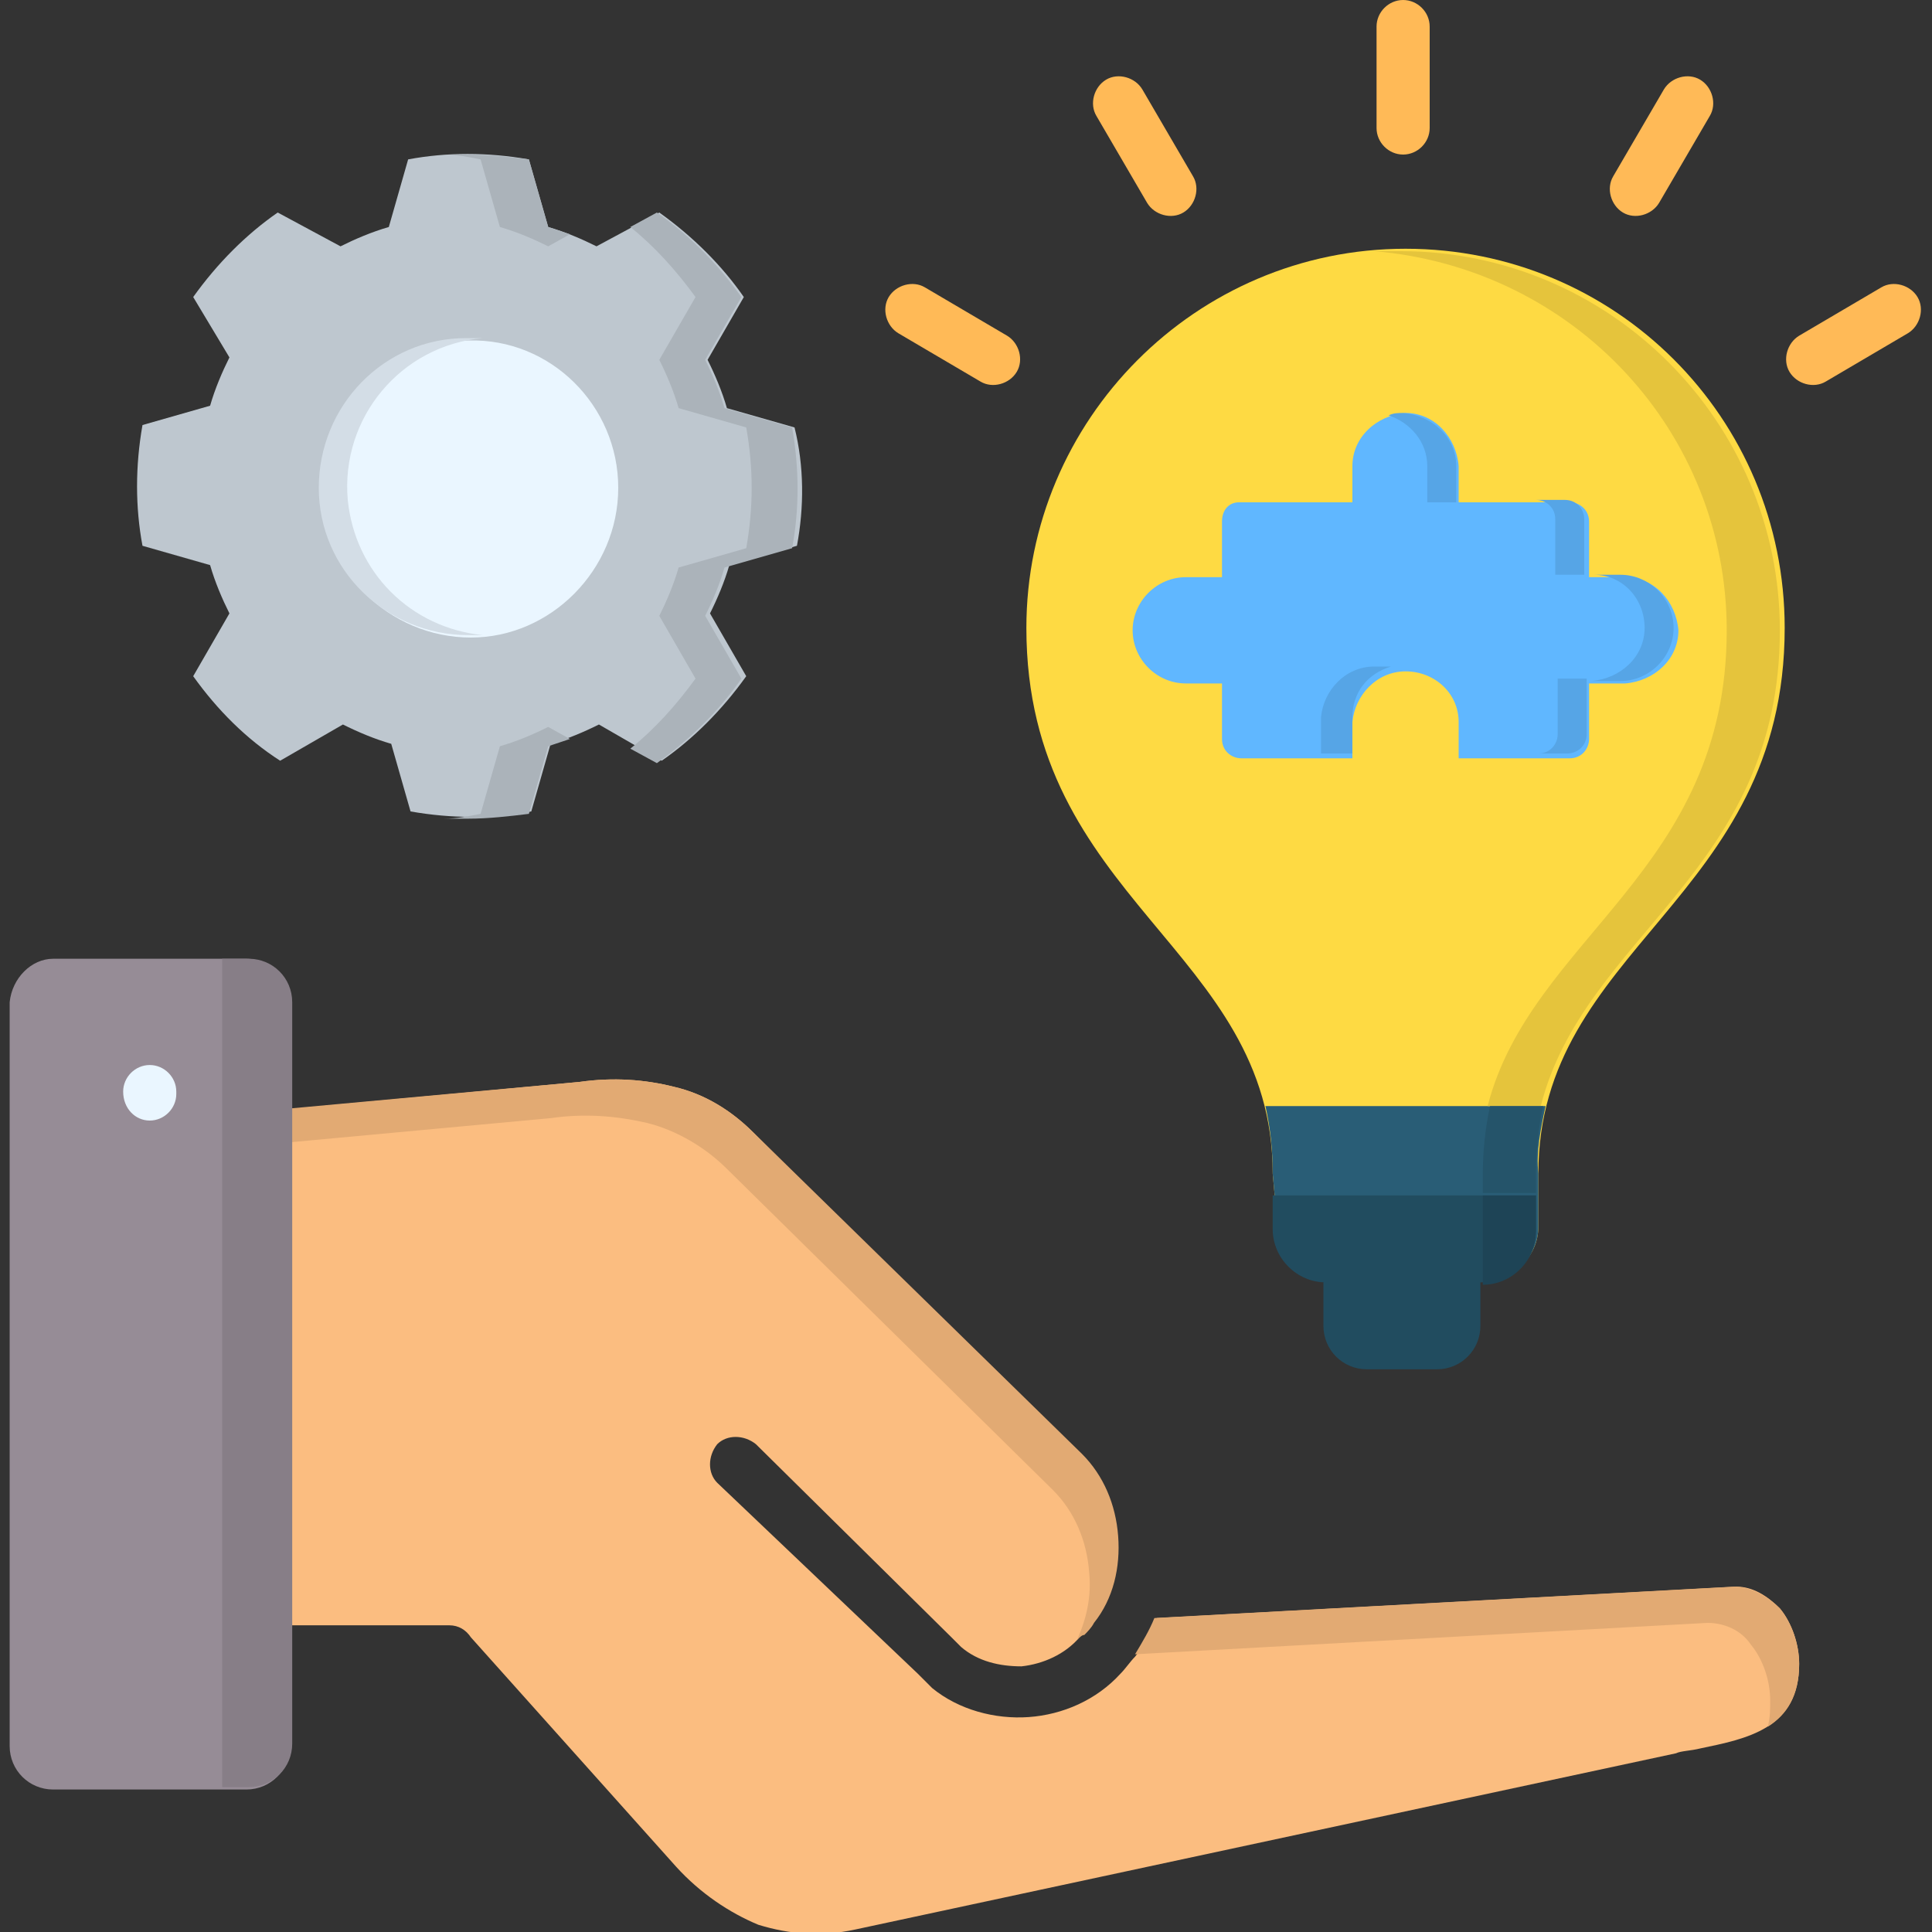
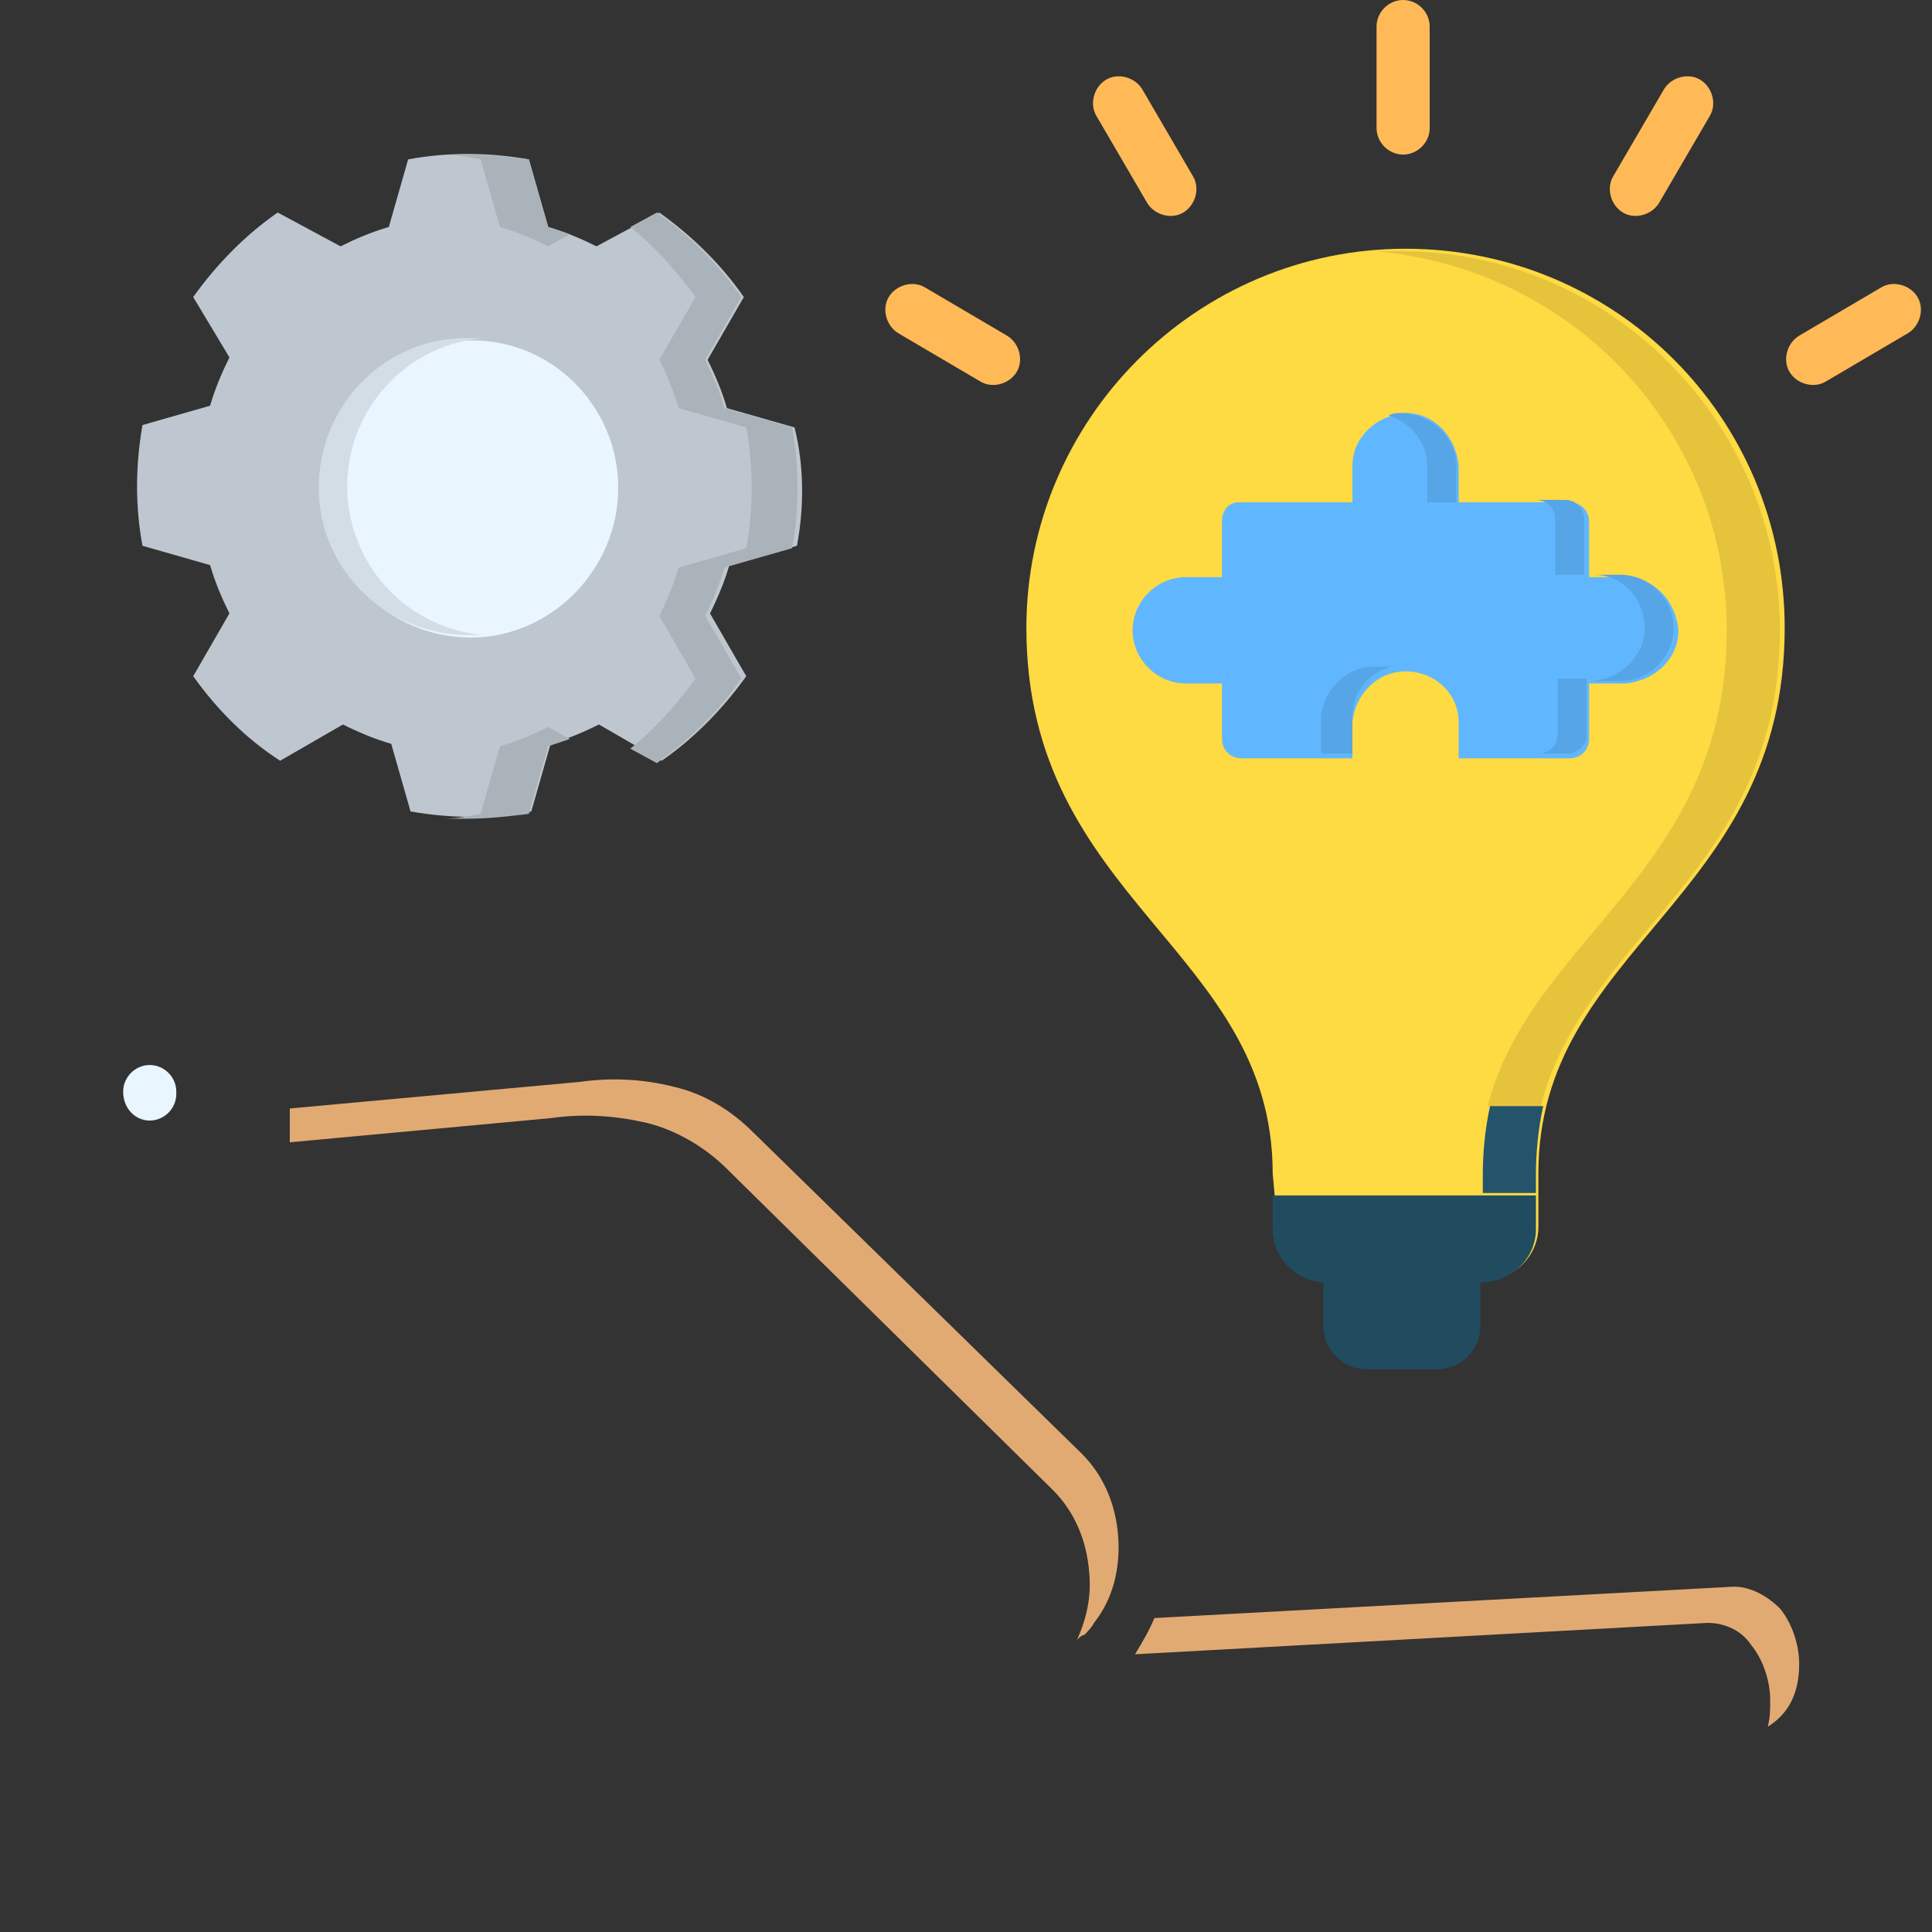
<svg xmlns="http://www.w3.org/2000/svg" version="1.1" id="Layer_1" x="0px" y="0px" width="80px" height="80px" viewBox="0 0 80 80" style="enable-background:new 0 0 80 80;" xml:space="preserve">
  <rect x="0" y="0" width="80" height="80" fill="#333333" stroke="none" />
  <style type="text/css">
	.st0{fill:#FBBD80;}
	.st1{fill-rule:evenodd;clip-rule:evenodd;fill:#968C96;}
	.st2{fill:#EAF6FF;}
	.st3{fill-rule:evenodd;clip-rule:evenodd;fill:#214C5F;}
	.st4{fill-rule:evenodd;clip-rule:evenodd;fill:#FEDA43;}
	.st5{fill-rule:evenodd;clip-rule:evenodd;fill:#295D76;}
	.st6{fill:#FFBA57;}
	.st7{fill-rule:evenodd;clip-rule:evenodd;fill:#BEC7CF;}
	.st8{fill-rule:evenodd;clip-rule:evenodd;fill:#EAF6FF;}
	.st9{fill-rule:evenodd;clip-rule:evenodd;fill:#60B7FF;}
	.st10{fill-rule:evenodd;clip-rule:evenodd;fill:#ABB3BA;}
	.st11{fill-rule:evenodd;clip-rule:evenodd;fill:#D3DDE6;}
	.st12{fill-rule:evenodd;clip-rule:evenodd;fill:#E5C43C;}
	.st13{fill-rule:evenodd;clip-rule:evenodd;fill:#25546A;}
	.st14{fill-rule:evenodd;clip-rule:evenodd;fill:#1E4456;}
	.st15{fill-rule:evenodd;clip-rule:evenodd;fill:#E2AA73;}
	.st16{fill-rule:evenodd;clip-rule:evenodd;fill:#877E87;}
	.st17{fill-rule:evenodd;clip-rule:evenodd;fill:#56A5E6;}
</style>
-   <path class="st0" d="M29.7,61.4c-0.4-0.4-0.4-1.1,0-1.6c0.4-0.4,1.1-0.4,1.6,0l0,0l8.1,8c0.1,0.1,0.3,0.3,0.4,0.4  c0.7,0.6,1.6,0.8,2.5,0.8c0.9-0.1,1.8-0.5,2.4-1.2c0.1-0.1,0.3-0.3,0.4-0.5c0.8-1,1.1-2.3,1-3.6c-0.1-1.3-0.6-2.5-1.5-3.4L31.2,46.9  c-0.9-0.9-2-1.6-3.3-1.9c-1.2-0.3-2.5-0.4-3.9-0.2L1.6,46.9v20.4h17c0.4,0,0.7,0.2,0.9,0.5l8.5,9.5c1,1.1,2.2,1.9,3.4,2.4  c1.3,0.4,2.6,0.5,4,0.2l34-7.3c0.2-0.1,0.6-0.1,1-0.2c1.9-0.4,4.1-0.8,4.1-3.5c0-0.8-0.3-1.7-0.8-2.3c-0.5-0.5-1.1-0.9-1.8-0.9h0  l-24,1.3c-0.2,0.6-0.5,1.1-0.9,1.6c-0.2,0.2-0.4,0.5-0.6,0.7c-1,1.1-2.4,1.7-3.8,1.8c-1.4,0.1-2.9-0.3-4-1.2  c-0.2-0.2-0.4-0.4-0.6-0.6L29.7,61.4z" />
-   <path class="st1" d="M2.2,39.7h8c1,0,1.8,0.8,1.8,1.8v30.8c0,1-0.8,1.8-1.8,1.8h-8c-1,0-1.8-0.8-1.8-1.8V41.5  C0.5,40.5,1.3,39.7,2.2,39.7L2.2,39.7z" />
  <path class="st2" d="M5.1,45.2c0-0.6,0.5-1.1,1.1-1.1s1.1,0.5,1.1,1.1v0.1c0,0.6-0.5,1.1-1.1,1.1S5.1,45.9,5.1,45.2L5.1,45.2z" />
  <path class="st3" d="M54.9,49.5h6.4v5.4c0,1-0.8,1.8-1.8,1.8h-2.9c-1,0-1.8-0.8-1.8-1.8V49.5z" />
-   <path class="st4" d="M52.7,48.6c0-9.3-10.2-11.3-10.2-22.6c0-8.6,7-15.7,15.7-15.7s15.7,7,15.7,15.7c0,11.3-10.2,13.2-10.2,22.6v2.2  c0,1.2-1,2.2-2.2,2.2h-6.4c-1.2,0-2.2-1-2.2-2.2L52.7,48.6z" />
-   <path class="st5" d="M52.7,48.6c0-1-0.1-1.9-0.3-2.8h11.6c-0.2,0.9-0.4,1.9-0.3,2.8v2.2c0,1.2-1,2.2-2.2,2.2h-6.4  c-1.2,0-2.2-1-2.2-2.2L52.7,48.6z" />
+   <path class="st4" d="M52.7,48.6c0-9.3-10.2-11.3-10.2-22.6c0-8.6,7-15.7,15.7-15.7s15.7,7,15.7,15.7c0,11.3-10.2,13.2-10.2,22.6v2.2  c0,1.2-1,2.2-2.2,2.2h-6.4c-1.2,0-2.2-1-2.2-2.2z" />
  <path class="st3" d="M61.3,53.1h-6.4c-1.2,0-2.2-1-2.2-2.2v-1.4h10.9v1.4C63.6,52.1,62.6,53.1,61.3,53.1L61.3,53.1z" />
  <path class="st6" d="M68.9,3.7c0.3-0.5,1-0.7,1.5-0.4c0.5,0.3,0.7,1,0.4,1.5c0,0,0,0,0,0l-2.1,3.6c-0.3,0.5-1,0.7-1.5,0.4  c-0.5-0.3-0.7-1-0.4-1.5L68.9,3.7z M57,1.1C57,0.5,57.5,0,58.1,0c0.6,0,1.1,0.5,1.1,1.1v4.2c0,0.6-0.5,1.1-1.1,1.1  c-0.6,0-1.1-0.5-1.1-1.1V1.1z M45.4,4.8c-0.3-0.5-0.1-1.2,0.4-1.5s1.2-0.1,1.5,0.4l0,0l2.1,3.6c0.3,0.5,0.1,1.2-0.4,1.5  c-0.5,0.3-1.2,0.1-1.5-0.4L45.4,4.8z M37.2,13.8c-0.5-0.3-0.7-1-0.4-1.5c0.3-0.5,1-0.7,1.5-0.4l3.4,2c0.5,0.3,0.7,1,0.4,1.5  c-0.3,0.5-1,0.7-1.5,0.4c0,0,0,0,0,0L37.2,13.8z M77.9,11.9c0.5-0.3,1.2-0.1,1.5,0.4c0.3,0.5,0.1,1.2-0.4,1.5c0,0,0,0,0,0l-3.4,2  c-0.5,0.3-1.2,0.1-1.5-0.4c-0.3-0.5-0.1-1.2,0.4-1.5c0,0,0,0,0,0L77.9,11.9z" />
  <g>
    <path class="st7" d="M33,22.6l-2.8,0.8c-0.2,0.7-0.5,1.4-0.8,2l1.5,2.6c-1,1.4-2.2,2.6-3.5,3.5l-2.6-1.5c-0.6,0.3-1.3,0.6-2,0.8   l-0.8,2.8c-1.6,0.3-3.3,0.3-5,0l-0.8-2.8c-0.7-0.2-1.4-0.5-2-0.8l-2.6,1.5C10.2,30.6,9,29.4,8,28l1.5-2.6c-0.3-0.6-0.6-1.3-0.8-2   l-2.8-0.8c-0.3-1.6-0.3-3.3,0-5l2.8-0.8c0.2-0.7,0.5-1.4,0.8-2L8,12.3c1-1.4,2.2-2.6,3.5-3.5l2.6,1.4c0.6-0.3,1.3-0.6,2-0.8   l0.8-2.8c1.6-0.3,3.3-0.3,5,0l0.8,2.8c0.7,0.2,1.4,0.5,2,0.8l2.6-1.4c1.4,1,2.6,2.2,3.5,3.5l-1.5,2.6c0.3,0.6,0.6,1.3,0.8,2   l2.8,0.8C33.3,19.3,33.3,21,33,22.6L33,22.6z" />
    <path class="st8" d="M25.6,20.2c0,3.4-2.8,6.2-6.1,6.2c-3.4,0-6.2-2.8-6.2-6.1c0-3.4,2.8-6.2,6.1-6.2C22.8,14,25.6,16.8,25.6,20.2   C25.6,20.2,25.6,20.2,25.6,20.2L25.6,20.2z" />
    <path class="st9" d="M51.3,20.8H56v-1.5c0-1.2,1-2.1,2.2-2.2c1.2,0,2.1,1,2.2,2.2v1.5h4.6c0.4,0,0.8,0.3,0.8,0.8v2.3h1.5   c1.2,0,2.1,1,2.2,2.2c0,1.2-1,2.1-2.2,2.2h-1.5v2.3c0,0.4-0.3,0.8-0.8,0.8h-4.6v-1.5c0-1.2-1-2.1-2.2-2.1c-1.2,0-2.1,1-2.2,2.1v1.5   h-4.6c-0.4,0-0.8-0.3-0.8-0.8v-2.3h-1.5c-1.2,0-2.2-1-2.2-2.2c0-1.2,1-2.2,2.2-2.2h1.5v-2.3C50.6,21.1,50.9,20.8,51.3,20.8   C51.3,20.8,51.3,20.8,51.3,20.8L51.3,20.8z" />
    <path class="st10" d="M22.7,30.1c-0.6,0.3-1.3,0.6-2,0.8l-0.8,2.8c-0.5,0.1-1,0.2-1.5,0.2c0.3,0,0.7,0,1,0c0.8,0,1.7-0.1,2.5-0.2   l0.8-2.8c0.3-0.1,0.6-0.2,0.9-0.3L22.7,30.1z M20.7,9.4c0.7,0.2,1.4,0.5,2,0.8l0.9-0.5c-0.3-0.1-0.6-0.2-0.9-0.3l-0.8-2.8   c-0.8-0.1-1.7-0.2-2.5-0.2c-0.3,0-0.7,0-1,0c0.5,0,1,0.1,1.5,0.2L20.7,9.4z M26.1,9.4c1,0.8,1.9,1.8,2.7,2.9l-1.5,2.6   c0.3,0.6,0.6,1.3,0.8,2l2.8,0.8c0.3,1.7,0.3,3.3,0,5l-2.8,0.8c-0.2,0.7-0.5,1.4-0.8,2l1.5,2.6c-0.8,1.1-1.7,2.1-2.7,2.9l1.1,0.6   c1.4-1,2.6-2.2,3.5-3.5l-1.5-2.6c0.3-0.6,0.6-1.3,0.8-2l2.8-0.8c0.3-1.6,0.3-3.3,0-5l-2.8-0.8c-0.2-0.7-0.5-1.4-0.8-2l1.5-2.6   c-1-1.4-2.2-2.6-3.5-3.5L26.1,9.4z" />
    <path class="st11" d="M20,14c-3.4,0.3-5.9,3.3-5.6,6.7c0.3,3,2.6,5.3,5.6,5.6c-0.2,0-0.4,0-0.6,0c-3.4,0-6.2-2.7-6.2-6.1   c0-3.4,2.7-6.2,6.1-6.2c0,0,0,0,0.1,0C19.6,14,19.8,14,20,14L20,14z" />
    <path class="st12" d="M71.5,26.1c0,10-8.1,12.7-9.9,19.7h2.2c1.8-7.1,9.9-9.7,9.9-19.7c0-8.6-7-15.7-15.7-15.7c0,0,0,0,0,0   c-0.4,0-0.7,0-1.1,0C65.2,11.1,71.5,17.9,71.5,26.1L71.5,26.1z" />
    <path class="st13" d="M63.9,45.8h-2.2c-0.2,0.9-0.3,1.9-0.3,2.8v0.8h2.2v-0.8C63.6,47.7,63.7,46.7,63.9,45.8z" />
-     <path class="st14" d="M63.6,49.5h-2.2v3.7c1.2,0,2.2-1,2.2-2.2L63.6,49.5z" />
    <path class="st15" d="M71.8,65.7l-24,1.3c-0.2,0.5-0.5,1-0.8,1.5l23.7-1.3h0c0.7,0,1.4,0.3,1.8,0.9c0.5,0.6,0.8,1.5,0.8,2.3   c0,0.4,0,0.7-0.1,1.1c0.8-0.5,1.3-1.3,1.3-2.6c0-0.8-0.3-1.7-0.8-2.3C73.2,66.1,72.5,65.7,71.8,65.7L71.8,65.7z M26.8,46.5   c1.2,0.3,2.4,1,3.3,1.9l13.5,13.3c0.9,0.9,1.4,2.1,1.5,3.4c0.1,1-0.1,1.9-0.5,2.8c0.1-0.1,0.2-0.2,0.3-0.2c0.1-0.1,0.3-0.3,0.4-0.5   c0.8-1,1.1-2.3,1-3.6c-0.1-1.3-0.6-2.5-1.5-3.4L31.2,46.9c-0.9-0.9-2-1.6-3.3-1.9c-1.2-0.3-2.5-0.4-3.9-0.2l-12,1.1v1.4l10.8-1   C24.2,46.1,25.5,46.2,26.8,46.5L26.8,46.5z" />
-     <path class="st16" d="M9.2,39.7V74h1.1c1,0,1.8-0.8,1.8-1.8V41.5c0-1-0.8-1.8-1.8-1.8L9.2,39.7z" />
    <path class="st17" d="M56.9,27.6c-1.2,0-2.1,1-2.2,2.1v1.5H56v-1.5c0-1,0.6-1.8,1.6-2.1C57.3,27.6,57.1,27.6,56.9,27.6z M60.3,20.8   v-1.5c0-1.2-1-2.1-2.2-2.2c-0.2,0-0.4,0-0.6,0.1c0.9,0.3,1.6,1.1,1.6,2.1v1.5H60.3z M65.6,23.8v-2.3c0-0.4-0.3-0.8-0.8-0.8h-1.2   c0.4,0,0.8,0.3,0.8,0.8v2.3L65.6,23.8z M68.1,26c0,1.2-1,2.1-2.2,2.2h1.2c1.2,0,2.2-1,2.2-2.2c0-1.2-1-2.2-2.2-2.2c0,0,0,0,0,0H66   C67.2,23.8,68.1,24.8,68.1,26L68.1,26z M64.5,28.1v2.3c0,0.4-0.3,0.8-0.8,0.8h1.2c0.4,0,0.8-0.3,0.8-0.8v-2.3L64.5,28.1z" />
  </g>
</svg>